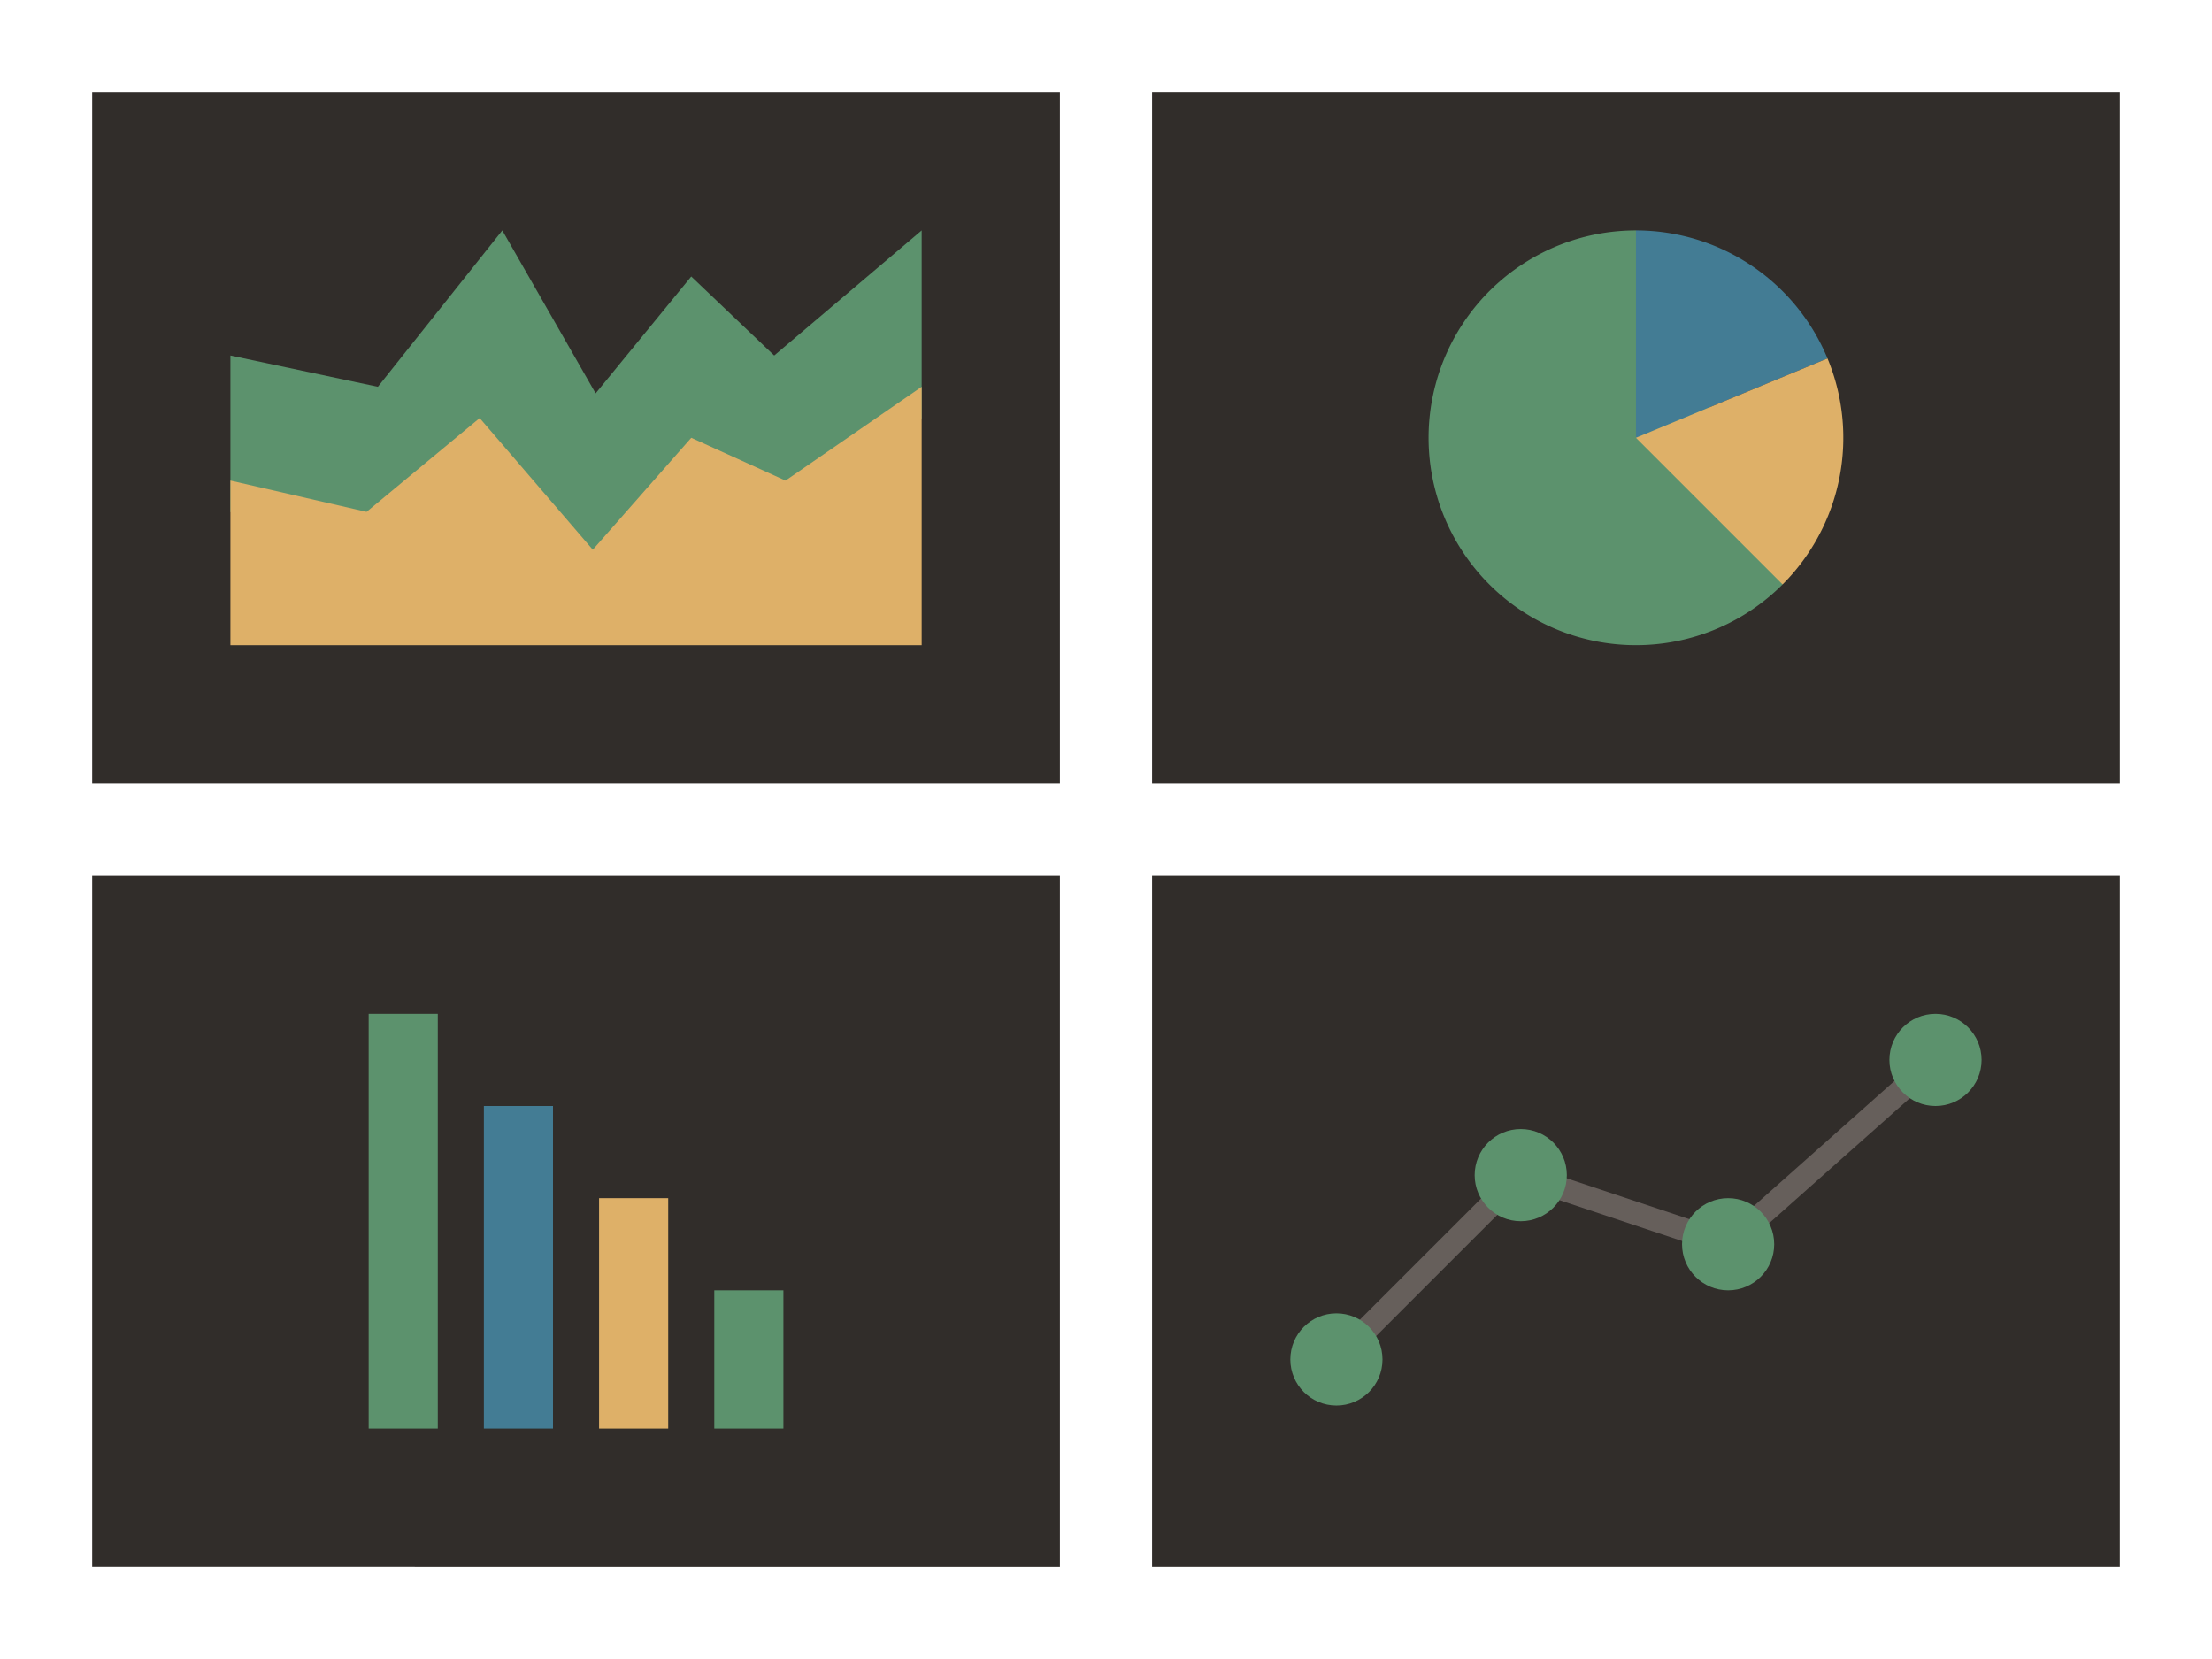
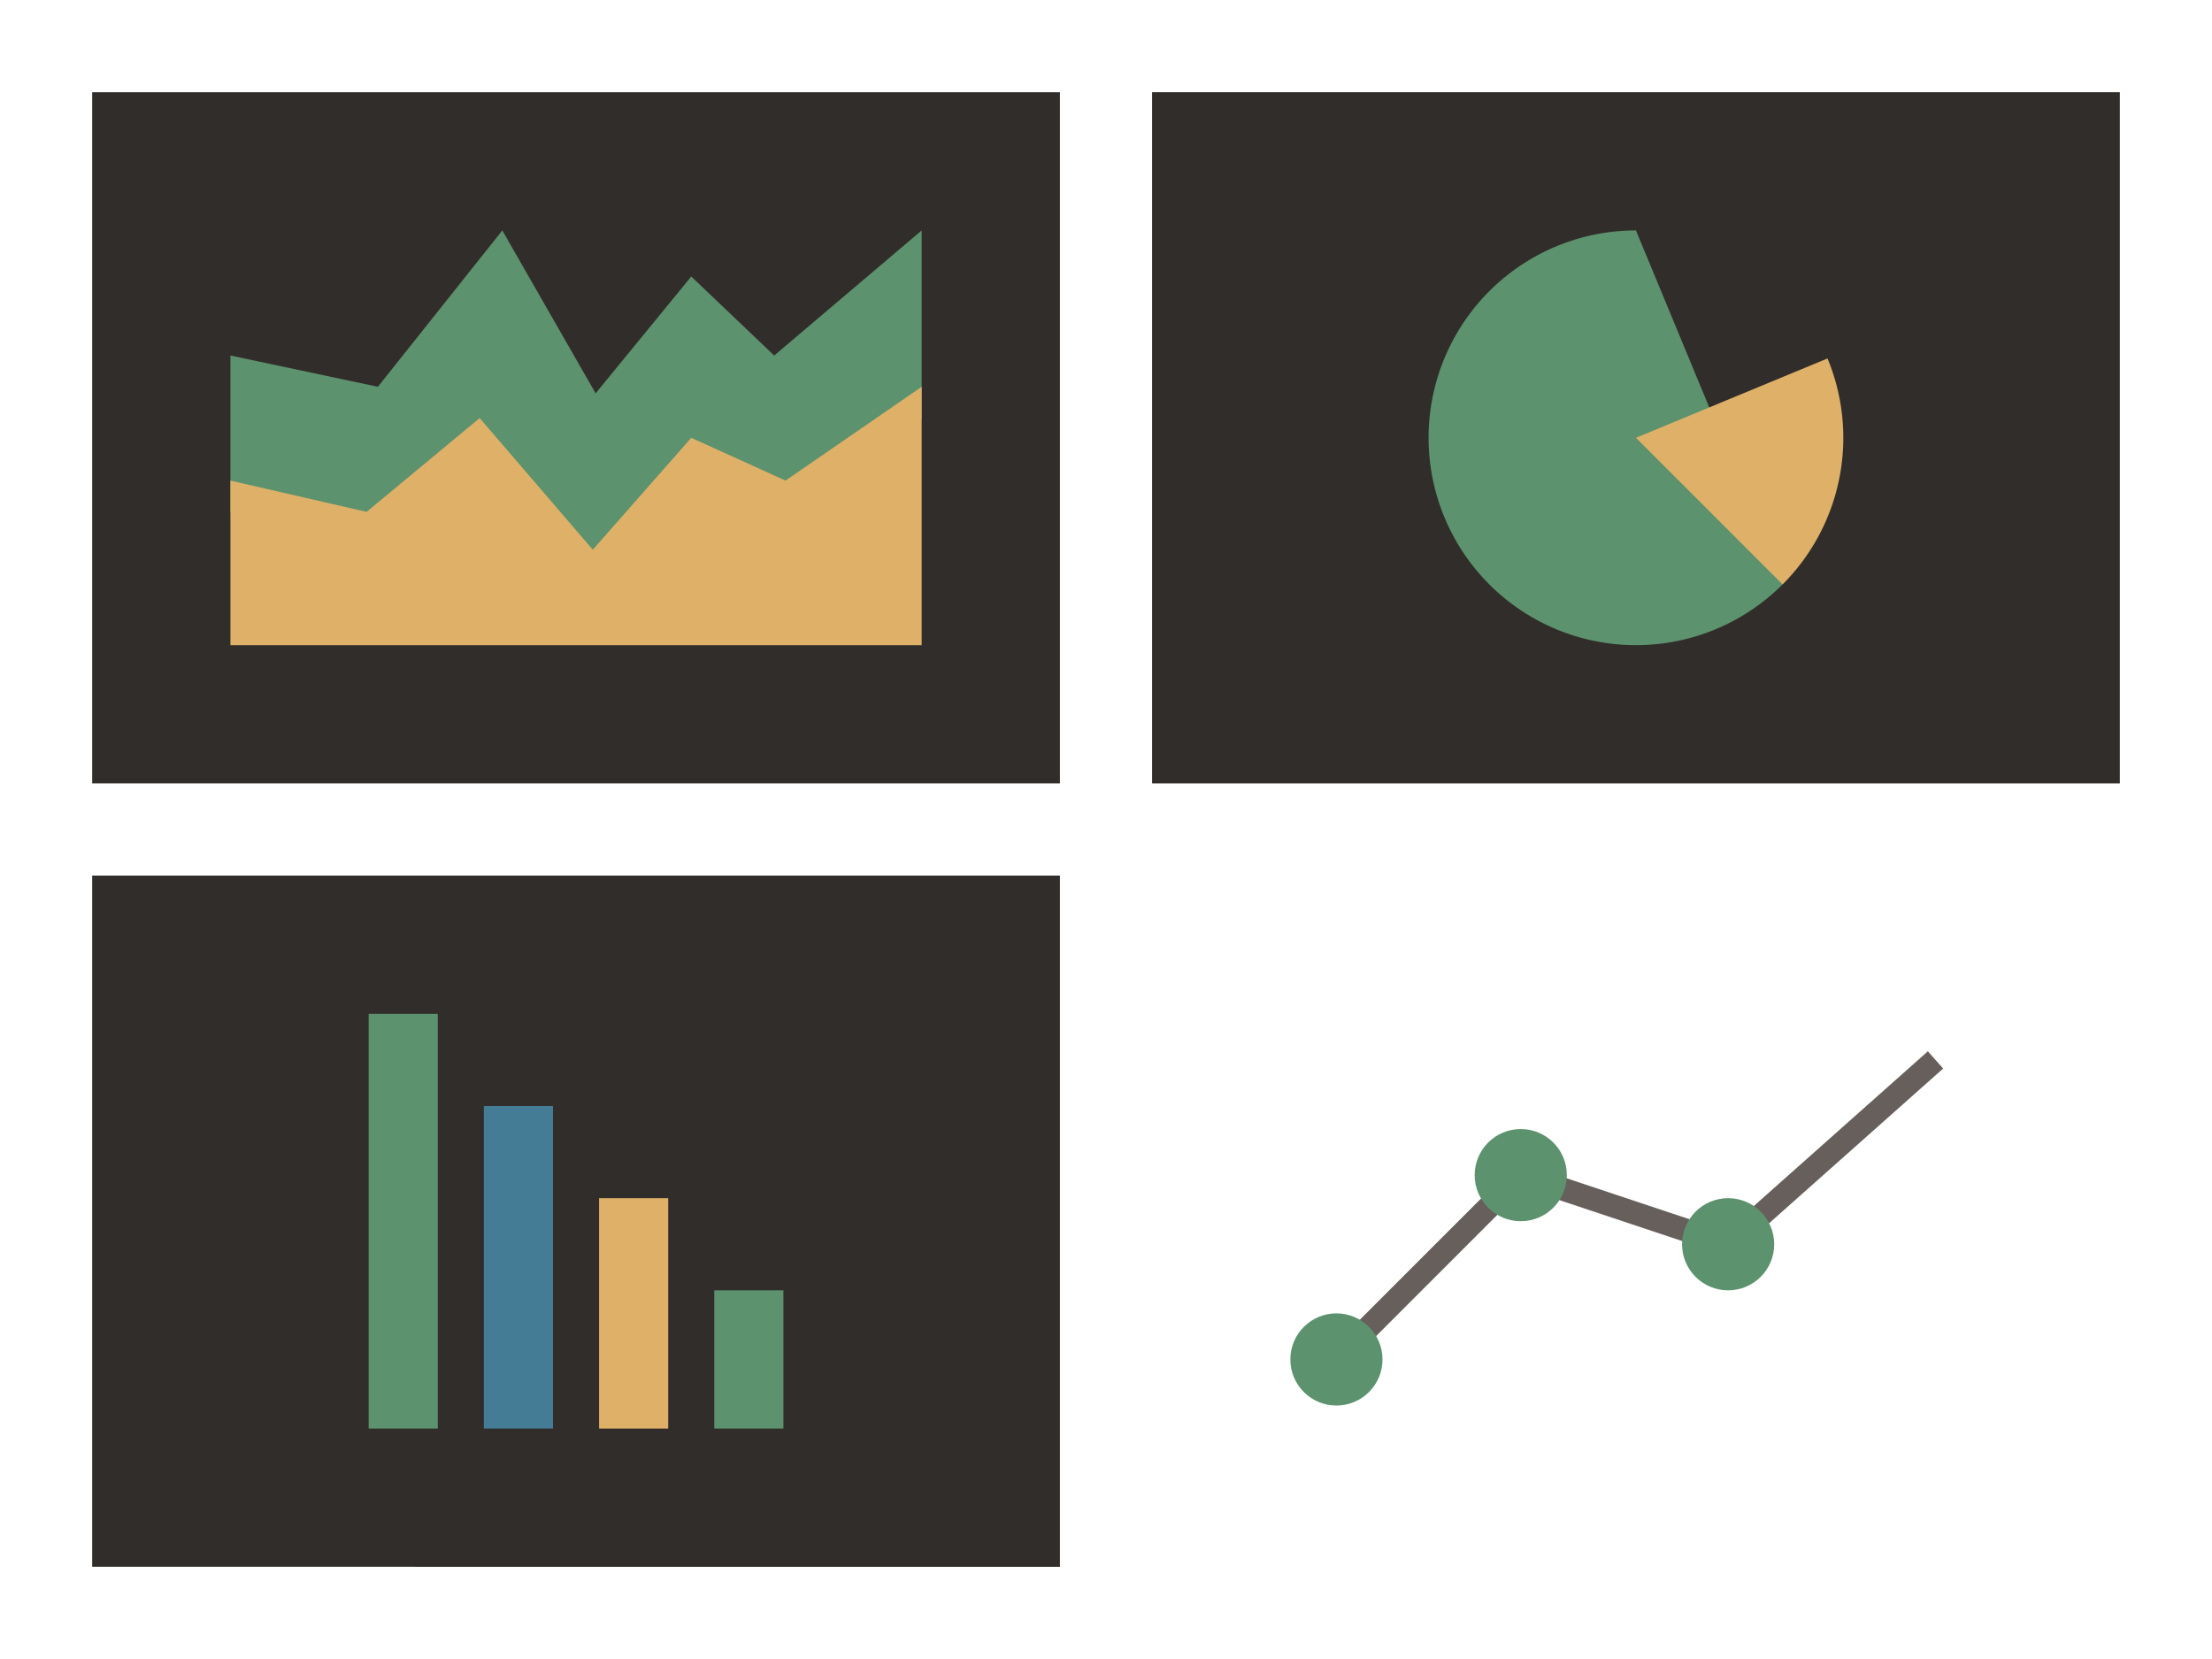
<svg xmlns="http://www.w3.org/2000/svg" width="96" height="72">
  <path fill="#312d2a" d="M4 4h42v30H4zm0 34h42v30H4z" />
  <path fill="#437c94" d="M21 48h3v14h-3z" />
  <path fill="#5c926d" d="M16 44h3v18h-3z" />
  <path fill="#deb068" d="M26 52h3v10h-3z" />
  <path fill="#5c926d" d="M31 56h3v6h-3z" />
-   <path fill="#312d2a" d="M50 38h42v30H50z" />
  <path fill="#5c926d" d="M33.6 15.429 30 12l-4.15 5.071L21.8 10l-5.4 6.786-6.4-1.357v6.785l3.7 4.072h22.6l3.7-8.143V10l-6.4 5.429z" />
  <path fill="#deb068" d="M34.091 20.857 30 19l-4.273 4.857-4.909-5.714-4.909 4.071L10 20.857V28h30V16.786l-5.909 4.071z" />
  <path fill="#312d2a" d="M50 4h42v30H50z" />
  <path d="M71 10a9 9 0 1 0 6.364 15.364z" fill="#5c926d" />
-   <path d="M79.314 15.556A9 9 0 0 0 71 10v9z" fill="#437c94" />
  <path d="M79.314 15.556 71 19l6.364 6.364a9 9 0 0 0 1.95-9.808z" fill="#deb068" />
  <path fill="#665f5b" d="m58.354 59.354-.708-.708 8.219-8.218 9.019 3.007 8.784-7.809.664.748-9.216 8.191-8.981-2.993-7.781 7.782z" />
  <circle cx="75" cy="54" r="2" fill="#5c926d" />
-   <circle cx="84" cy="46" r="2" fill="#5c926d" />
  <circle cx="58" cy="59" r="2" fill="#5c926d" />
  <circle cx="66" cy="51" r="2" fill="#5c926d" />
</svg>